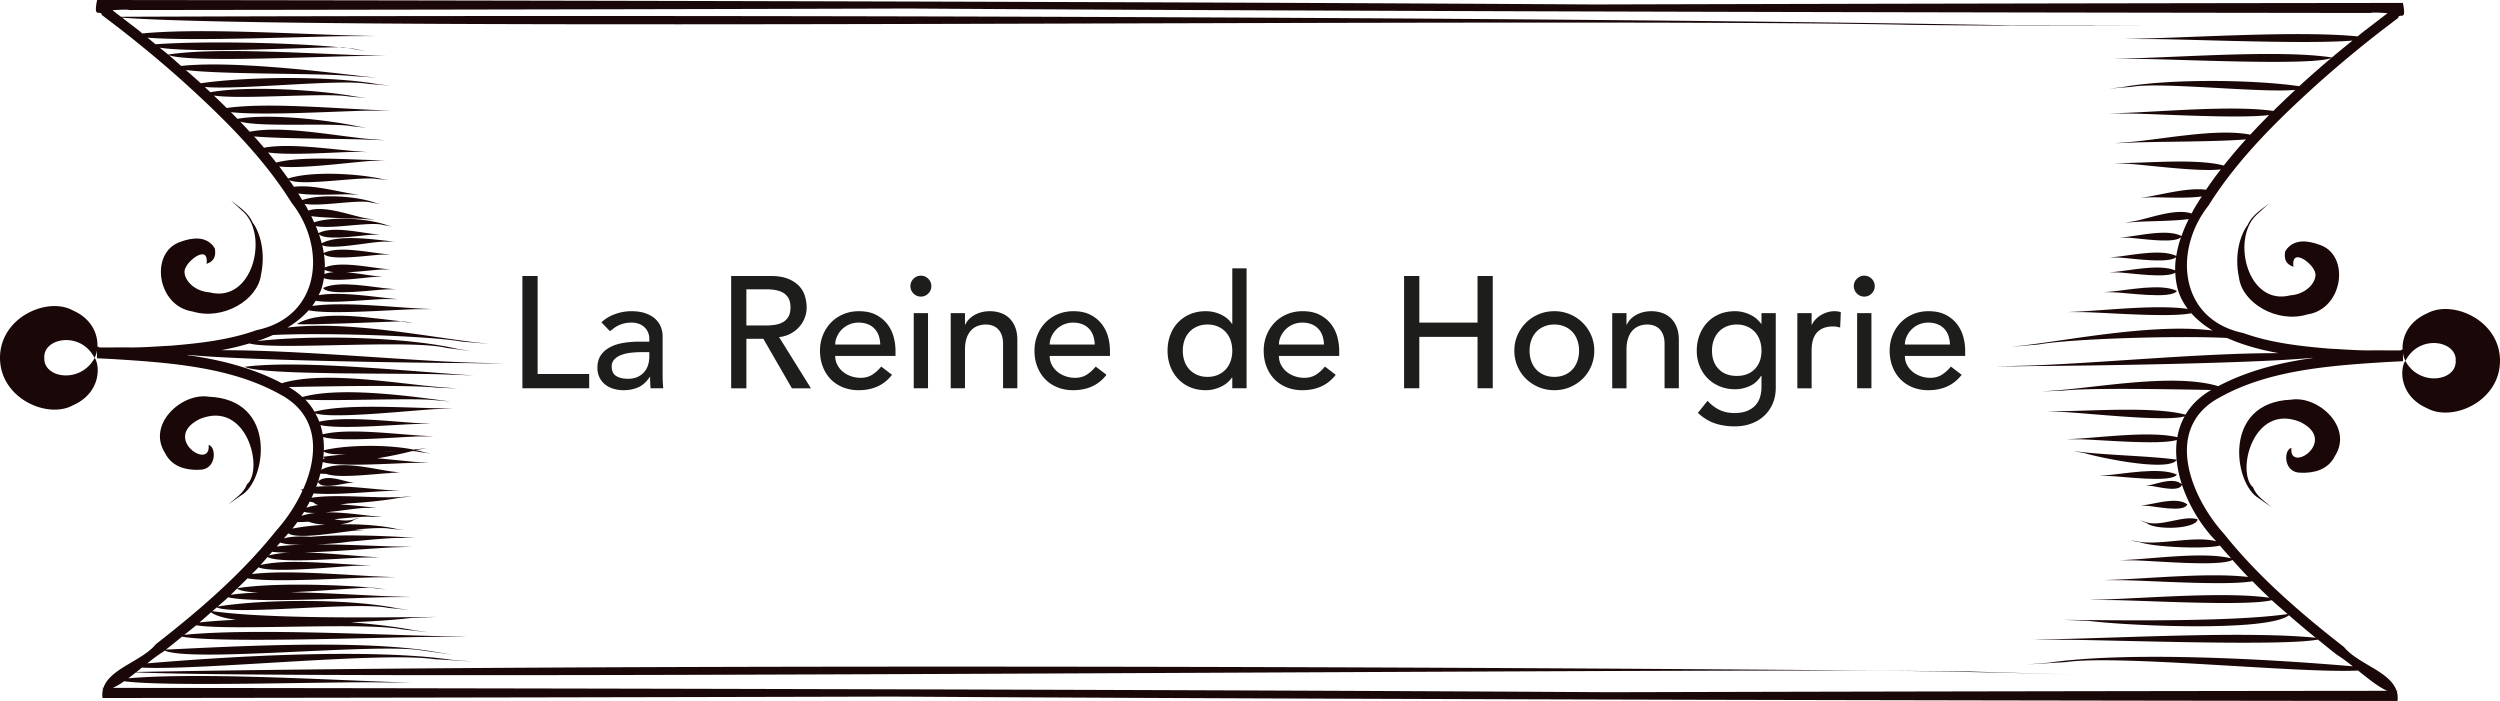
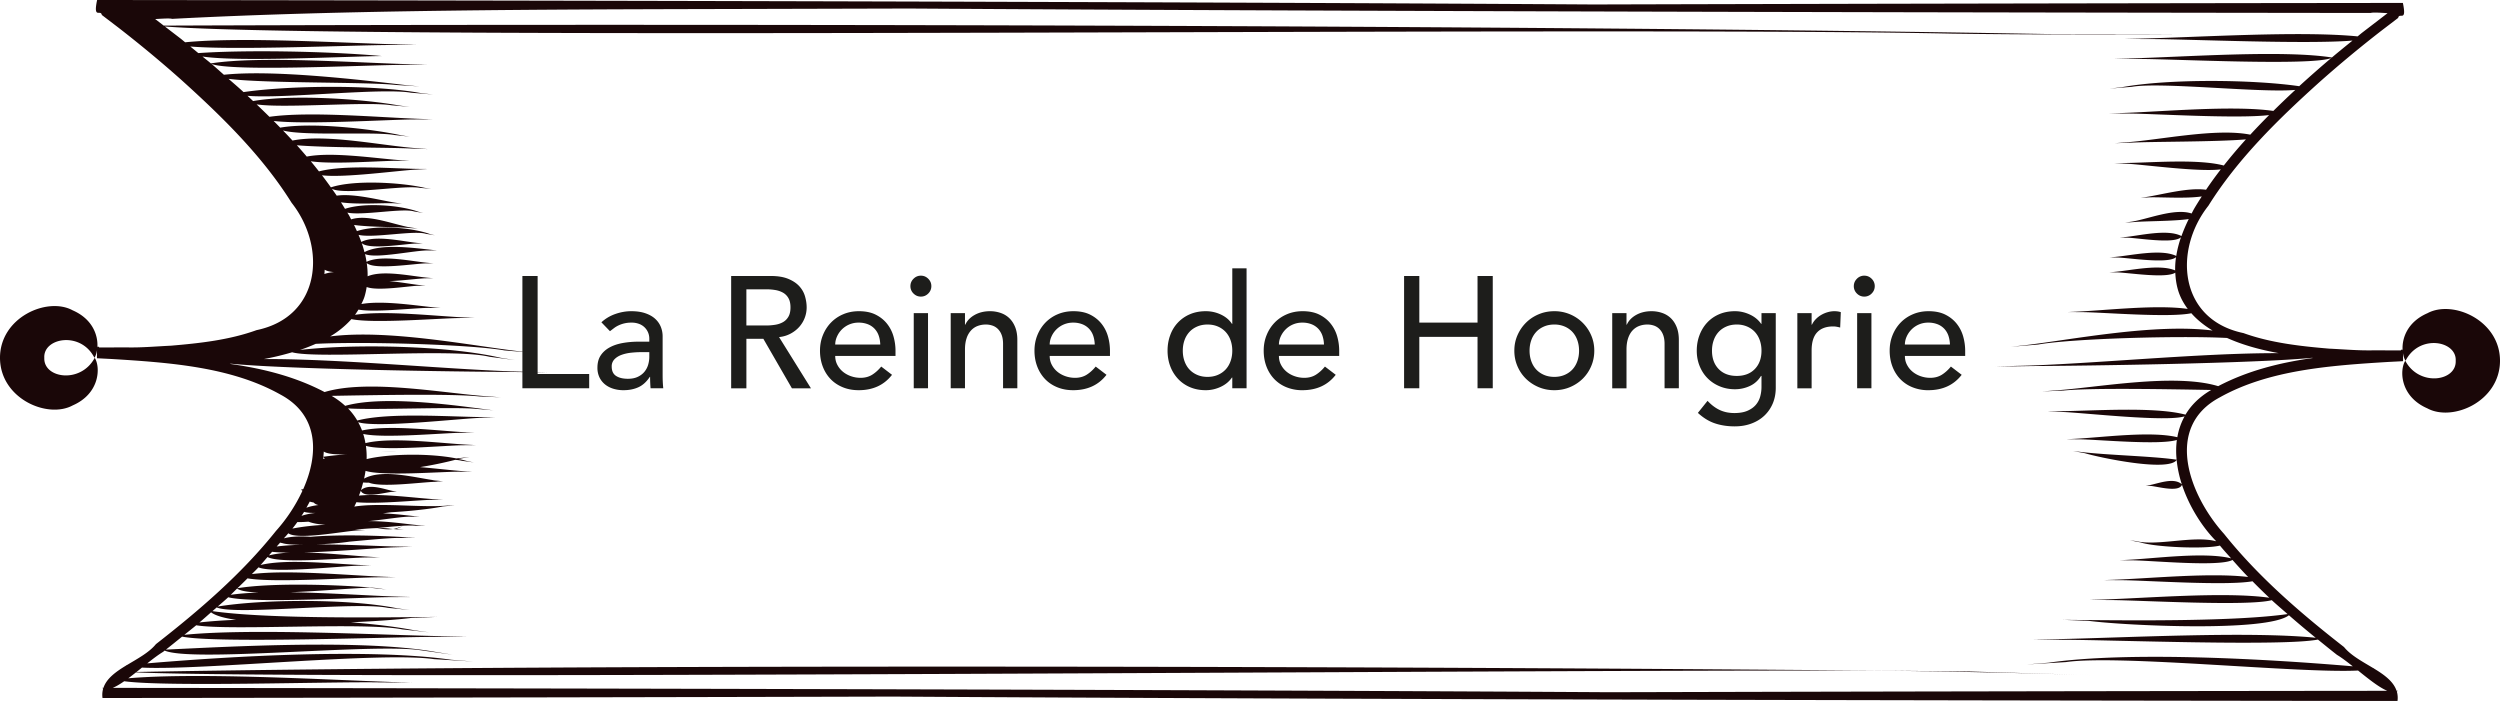
<svg xmlns="http://www.w3.org/2000/svg" viewBox="0 0 236.391 66.279">
-   <path fill="#1a0708" d="M30.547 27.229c.506.826 4.907.144 6.09.13l.78-.01-.438-.037c-1.759-.135-4.883-.834-6.432-.083ZM21.586 47.695l1.236-.868c2.347-1.343 3.482-9.058-3.081-9.315-2.542-.407-5.887 2.608-4.13 5.333.662 1.346 2.079 1.62 3.173 1.575 1.717.065 1.702-2.17.94-2.351.266 2.49-4.5-.64-.838-2.448 4.473-1.844 6.09 4.778 4.464 6.184-.323.844-1.106 1.308-1.764 1.89ZM19.537 24.954c.263-.124.995-.338.77-1.48-.754-1.229-2.193-.995-3.205-.619-2.97.93-2.316 6.094 1.117 6.6 2.875.874 6.164-1.091 6.461-3.48.47-2.222-.147-4.083-.803-4.955-.388-.914-1.27-1.448-2.032-2.058l1.211 1.11c2.364 2.29.812 8.61-3.233 7.575-1.745-.114-2.737-1.62-2.256-2.367.331-.769 2.19-2.163 1.97-.326ZM202.713 49.306l-.354-.102.595.245c.825.713 4.719.59 4.845-.346-1.386-.447-3.632.858-5.086.203ZM202.409 47.811l.5.012c.76.013 3.591.695 3.916-.13-.995-.75-3.003-.052-4.133.082l-.283.036ZM205.844 27.507c-1.549-.75-4.673-.053-6.431.083l-.438.036.78.01c1.182.015 5.583.697 6.089-.13ZM205.844 44.876c-1.66-.75-5.006-.052-6.888.084l-.472.036.835.01c1.266.014 5.981.696 6.525-.13ZM216.668 42.347c-.762.181-.778 2.415.94 2.351 1.094.044 2.51-.229 3.172-1.575 1.757-2.725-1.588-5.74-4.13-5.333-6.562.257-5.428 7.972-3.08 9.315l1.235.868c-.658-.582-1.44-1.048-1.764-1.89-1.625-1.406-.009-8.028 4.464-6.184 3.663 1.808-1.104 4.938-.837 2.448ZM214.547 19.24c-.762.61-1.644 1.144-2.032 2.058-.657.872-1.275 2.733-.804 4.953.298 2.389 3.586 4.356 6.46 3.481 3.434-.505 4.087-5.67 1.119-6.599-1.012-.378-2.451-.612-3.205.62-.226 1.14.506 1.355.77 1.48-.221-1.838 1.638-.444 1.97.325.48.745-.511 2.251-2.256 2.367-4.046 1.035-5.598-5.286-3.234-7.575l1.212-1.11Z" />
-   <path fill="#1a0708" d="M229.526 29.618c-1.869.814-2.4 2.33-2.347 3.443v.074h-.002c-.025-.144-.097-.082-.17-.002l-.488-.002-2.109-.004c-1.408.03-2.8-.097-4.192-.162-2.764-.234-5.55-.553-8.086-1.47-6.109-1.274-6.637-7.84-3.316-12.04 2.759-4.419 6.573-8.145 10.426-11.62a113.314 113.314 0 0 1 5.983-4.969l1.537-1.172c.11-.57.843.466.446-1.416h-.983l-3.915.005a43962.928 43962.928 0 0 0-71.644.14C130.83.296 104.105.188 72.633.11 54.543.065 34.89.03 14.082.005L10.166 0h-.983c-.396 1.882.337.845.445 1.416l1.538 1.172c2.039 1.581 4.04 3.236 5.984 4.97 3.852 3.474 7.665 7.202 10.425 11.618 3.321 4.2 2.793 10.767-3.315 12.04-2.537.92-5.324 1.237-8.086 1.47-1.393.066-2.785.194-4.193.163l-2.109.005-.487.001c-.073-.078-.145-.142-.17.002h-.003v-.074c.053-1.113-.478-2.629-2.346-3.442-2.384-1.301-6.891.66-6.866 4.531.04 3.831 4.5 5.754 6.878 4.46 2.584-1.13 2.633-3.618 2.08-4.5-1.311 2.473-4.85 1.955-4.769.01-.118-1.862 3.289-2.53 4.649-.18l.094.17c.118-.179.198-.44.244-.735-.01.397-.017.888.006.777l.066.003.263.015 1.057.054c5.512.338 11.299.755 15.932 3.352 3.676 1.958 3.642 5.647 2.173 8.952-.067.018-.147.027-.21.05.032.036.086.069.138.1a15.447 15.447 0 0 1-2.513 3.811c-3.25 4.07-7.26 7.514-11.342 10.695-.652.803-1.756 1.382-2.768 1.994-.024.001-.053.003-.076.006.013.005.031.008.043.012-.983.596-1.868 1.228-2.164 2.124h-.13c.031.027.07.039.107.058a2.17 2.17 0 0 0-.065.901l7.803-.008a46400.556 46400.556 0 0 0 66.95-.126c19.713.123 45.767.226 76.246.301 18 .044 37.536.079 58.203.103l7.804.008a2.17 2.17 0 0 0-.065-.9c.036-.02.075-.032.106-.06h-.13c-.296-.895-1.181-1.527-2.164-2.123.012-.004.03-.007.043-.012-.024-.003-.052-.005-.075-.006-1.012-.612-2.116-1.19-2.77-1.994-4.08-3.181-8.09-6.627-11.341-10.695-3.307-3.67-5.71-10.091-.412-12.913 4.633-2.597 10.42-3.014 15.933-3.352l1.056-.054.263-.015.067-.003c.022.11.015-.381.005-.777.046.294.126.556.244.736l.094-.17c1.36-2.351 4.767-1.683 4.649.18.08 1.944-3.458 2.462-4.768-.01-.554.881-.505 3.37 2.08 4.498 2.379 1.295 6.836-.628 6.877-4.459.026-3.87-4.481-5.832-6.865-4.532ZM30.575 43.213a.578.578 0 0 0 .147.147c-.055.009-.108.022-.16.033.006-.06.006-.12.013-.18Zm.001-.024c.018-.165.031-.329.038-.492.35.235 1.157.292 2.17.265a31.44 31.44 0 0 0-2.208.227Zm-2.929 6.792c.159-.198.316-.4.468-.615.284.007.645-.01 1.055-.037.412.16.996.258 1.613.289-1.162.062-2.242.185-3.136.363Zm.861-1.202c.08-.126.168-.25.245-.38.265.084.648.11 1.104.1-.485.05-.944.138-1.349.28Zm1.154-1.262c.097.113.244.193.446.239-.417.049-.8.132-1.136.253.107-.191.215-.383.316-.58.11.034.236.063.374.088Zm-3.936 4.66c.44.05 1 .075 1.639.078a9.822 9.822 0 0 0-1.938.263c.1-.112.2-.227.299-.341Zm2.955-.674c-.899.026-1.76.075-2.517.173.105-.124.217-.241.32-.367.067.016.136.032.214.047.397.126 1.11.162 1.983.147Zm-6.259 4.143c.279.228 1.024.34 2.036.382-.973.035-1.867.104-2.643.215.207-.194.404-.4.607-.597Zm-2.464 2.252c.408.317 1.24.55 2.362.711-1.272.05-2.448.134-3.465.25.373-.312.735-.64 1.103-.961Zm186.696-18.69c-3.011-.797-8.89-.337-12.229-.323l-.85.007 1.505.064c2.128.09 9.77.963 11.49.408a6.205 6.205 0 0 0-.688 1.979c-2.52-.612-7.126.024-9.775.154l-.69.035 1.225.01c1.687.013 7.539.574 9.193.058a8.005 8.005 0 0 0-.02 1.867c-2.236-.339-6.61-.424-9.171-.747l-.628-.074 1.103.203c1.553.46 7.94 1.782 8.698.642.076.77.242 1.547.49 2.306-.783-.715-2.318-.033-3.188.1l-.22.036.39.01c.586.014 2.738.678 3.03-.109.67 2.023 1.86 3.913 3.13 5.231.034.04.07.075.102.116-2.136-.574-5.579.484-7.58-.02l-.573-.07.999.196c1.39.452 6.077.656 7.51.3.341.415.702.809 1.058 1.21-2.508-.633-7.16.011-9.828.142l-.69.036 1.225.01c1.78.014 8.193.637 9.424-.038.487.544.973 1.092 1.482 1.612-3.54-.432-9.276.137-12.663.258l-.94.035 1.671.011c2.234.013 9.847.545 12.342.1a60.678 60.678 0 0 0 1.588 1.558c-4.141-.593-11.636.044-15.945.175l-1.13.033 2.007.01c2.848.016 12.978.614 15.302.011.49.451.996.878 1.495 1.315-4.94.7-14.394.611-19.872.557l-1.386-.014 2.458.098c3.523.46 16.866 1.082 18.927-.53a98.102 98.102 0 0 0 2.53 2.129c-6.37-.641-18.292.014-25.099.145l-1.759.036 3.12.01c4.496.015 20.658.631 23.95-.021.6.484 1.196.973 1.8 1.444.443.266.958.659 1.495 1.085-7.828-.672-21.069-1.447-28.75-.342l-2.092.169 3.723-.226c4.994-.722 22.083 1.083 27.62.798.98.79 1.99 1.6 2.763 1.918l-6.794.007c-20.661.024-40.2.059-58.207.104l-8.635.022c-19.739-.121-45.868-.224-76.437-.3-18.008-.045-37.546-.08-58.208-.104l-6.794-.007c.327-.135.694-.356 1.086-.628 4.01.553 19.586.028 24.032.108l3.175.025-1.79-.056c-6.737-.237-18.436-.917-25.031-.355.24-.176.48-.364.728-.559 16.14.716 132.584-.263 164.124-.168 7.03.059 14.057.225 21.082.433l-11.875-.351c-47.293-.481-131.21-.748-173.283.047.172-.137.345-.275.516-.414 5.536.285 22.625-1.52 27.62-.798l3.722.226-2.092-.168c-7.68-1.106-20.923-.33-28.75.341.536-.426 1.052-.819 1.494-1.085.052-.04.101-.082.153-.123 2.639 1.13 19.576-.695 24.151-.04l3.075.428-1.726-.282c-6.849-1.187-19.153-.492-25.383-.2.513-.401 1.02-.817 1.532-1.227 3.293.652 19.453.036 23.95.021l3.119-.01-1.759-.036c-6.807-.13-18.728-.784-25.098-.145.374-.303.752-.597 1.123-.904 3.174.534 15.907-.322 19.484.39l2.553.28-1.432-.198c-1.67-.325-3.752-.577-5.98-.754 2.449-.103 4.582-.266 5.708-.413l2.456-.098-1.384.014c-5.478.054-14.931.143-19.874-.557l.407-.352c1.765.782 13.114-.579 16.184.04l2.075.206-1.163-.156c-4.567-.94-12.835-.87-17.004-.172.333-.294.672-.58.998-.88 2.325.602 12.455.004 15.302-.01l2.007-.012-1.13-.033c-2.724-.083-6.724-.368-10.345-.417 2.912-.114 6.23-.413 7.538-.433l1.587.175-.89-.137c-3.597-.337-9.979-.525-13.202.014.323-.309.64-.62.955-.935 2.496.445 10.108-.087 12.342-.1l1.671-.01-.94-.035c-3.387-.122-9.123-.69-12.663-.259.21-.212.424-.418.628-.636 1.411.589 7.658-.114 9.412-.157l1.234-.03-.696-.024c-2.639-.088-7.207-.633-9.755-.01.227-.243.437-.507.66-.755 1.23.675 7.644.052 9.423.038l1.226-.01-.69-.036c-1.718-.085-4.265-.386-6.531-.422 3.112-.083 7.127-.445 8.62-.49l1.607-.051-.906-.013c-2.17-.026-5.346-.226-8.23-.208 1.146-.033 2.329-.126 3.205-.26 2.009-.181 3.921-.374 4.836-.353l1.463-.046-.826-.015c-2.362-.139-6.14-.294-9.118-.047-.928-.059-1.805-.05-2.535.147.033-.04.069-.075.101-.116.11-.113.215-.242.323-.363.856.65 5.204-.186 6.435-.26l.836-.05-.472-.012c-.152-.005-.328-.016-.497-.025 1.423-.13 2.692-.212 3.344-.08l1.287.113-.717-.103c-1.398-.322-3.364-.46-5.3-.435.557-.07 1.027-.2 1.256-.4l.596-.246-.353.102c-.597.268-1.327.204-2.075.07 1.447-.15 2.883-.293 3.596-.226l.991.009-.557-.045c-1.23-.11-3.138-.42-4.875-.392 1.513-.137 3.323-.461 4.063-.422l.817-.021-.46-.028c-.796-.085-1.895-.22-3.008-.268.287-.04.55-.077.78-.106.323-.017.645-.04.968-.064l.064-.002-.017-.001c1.61-.123 3.148-.327 3.852-.478l1.147-.111-.653.023c-2.424.22-6.42-.291-8.855.1.067-.138.135-.274.197-.416 2.015.195 5.9-.21 7.123-.224l1.065-.011-.598-.035c-1.95-.107-5.092-.573-7.348-.353.058-.157.125-.31.176-.469.293.785 2.444.121 3.03.108l.389-.012-.22-.035c-.87-.133-2.404-.813-3.187-.1.079-.244.144-.49.207-.733.156.013.343.02.559.02 1.186.48 5.088-.065 6.223-.079l.834-.01-.472-.035c-.195-.015-.417-.038-.642-.06l.87.035-.5-.062c-1.726-.201-5.018-1.156-6.78-.173.055-.246.101-.49.137-.736 1.654.525 7.269.067 8.896.08l1.191.01-.671-.046c-1.152-.077-2.692-.262-4.258-.396a36.77 36.77 0 0 0 3.32-.688c.237.018.454.042.615.088l1.153.159-.64-.13a9.407 9.407 0 0 0-.814-.199l1.063-.196-.627.075c-.199.025-.426.046-.645.069-2.616-.52-6.452-.433-8.479.064a7.836 7.836 0 0 0-.068-1.254c1.654.516 7.506-.045 9.193-.056l1.226-.011-.69-.036c-2.652-.13-7.256-.766-9.775-.153a6.291 6.291 0 0 0-.21-.87c1.898.436 7.568-.093 9.237-.106l1.255-.01-.708-.035c-2.676-.13-7.3-.748-9.895-.174a5.783 5.783 0 0 0-.368-.785c1.721.555 9.363-.318 11.49-.408l1.504-.064-.847-.005c-3.341-.016-9.22-.476-12.23.32a6.027 6.027 0 0 0-.872-1.146c2.555.167 9.935-.165 12.105.043l1.643.139-.92-.118c-3.509-.473-9.704-1.266-13.098-.306a7.368 7.368 0 0 0-1.287-.945c3.584-.064 11.427-.219 13.982.057l2.015.082-1.135-.086c-4.091-.269-11.367-1.673-15.524-.413-2.818-1.48-5.865-2.231-8.976-2.666l.142-.012c5.318.527 21.555.759 26.342.775l3.566.056-2.01-.072c-6.548-.123-17.225-1.23-24.801-1.202a25.46 25.46 0 0 0 2.668-.64c2.396.668 15.172-.416 18.656.424l2.402.313-1.347-.216c-4.998-1.166-13.923-1.334-18.968-.74.494-.166.993-.359 1.489-.578 4.578-.234 14.664.06 17.862.623l2.57.21-1.444-.16c-4.53-.549-12.212-2.061-17.624-1.375a8.395 8.395 0 0 0 2.011-1.635c2.096.439 8.414-.091 10.275-.104l1.392-.01-.785-.036c-2.82-.121-7.593-.688-10.542-.258.118-.159.224-.326.327-.494 1.637.304 5.606-.206 6.85-.157l.96.003-.541-.042c-1.84-.179-4.95-.689-6.994-.33.108-.223.215-.444.294-.69.094-.306.157-.614.207-.92 1.042.41 4.011-.106 4.893-.119l.67-.011-.376-.035c-.814-.073-1.964-.304-3.061-.389 1.318-.049 2.842-.26 3.449-.268l.725-.012-.409-.032c-1.576-.133-4.319-.774-5.802-.146a7.684 7.684 0 0 0-.084-1.254c.731.672 4.517.05 5.57.035l.725-.01-.409-.035c-1.61-.135-4.45-.807-5.907-.104a8.4 8.4 0 0 0-.14-.736c1.024.477 4.863-.399 6.028-.337l.795-.021-.448-.03c-1.72-.186-4.896-.634-6.426.208-.077-.288-.16-.575-.26-.857.677.67 4.147.06 5.116.046l.668-.011-.376-.035c-1.485-.134-4.104-.807-5.449-.108a13.326 13.326 0 0 0-.26-.668c1.42.33 5.25-.45 6.363-.1l.86.14-.475-.119c-1.774-.636-5.124-.873-6.903-.275-.09-.196-.178-.394-.274-.585 1.455.214 4.222.191 5.235.29l.788.052-.442-.07c-1.501-.169-4.166-1.353-5.852-.797-.07-.132-.137-.268-.209-.397-.048-.082-.103-.16-.15-.244 1.45.306 5.216-.453 6.318-.108l.86.141-.475-.12c-1.781-.639-5.15-.874-6.924-.268-.126-.209-.253-.415-.381-.62 1.51.233 4.11.043 5.003.092l.78.043-.438-.064c-1.517-.222-4.06-.942-5.748-.698-.147-.22-.303-.432-.455-.648 1.21.632 6.768-.379 8.306-.091l1.08.09-.603-.09c-2.38-.54-6.752-.756-8.877-.046-.277-.386-.557-.77-.846-1.144 2.04.266 7.252-.45 8.809-.53l1.225-.064-.69-.005c-2.61-.015-7.103-.43-9.628.234-.256-.324-.51-.646-.774-.96 2.068.32 6.755-.055 8.206-.044l1.17.01-.66-.046c-2.448-.168-6.646-.837-9.095-.361-.308-.362-.619-.72-.939-1.071 2.8.242 8.884.204 10.846.31l1.564.054-.88-.072c-3.172-.188-8.638-1.398-11.942-.737a60.72 60.72 0 0 0-.9-.955c2.001.553 8.674.083 10.574.435l1.409.15-.785-.124c-3.056-.656-8.534-1.24-11.46-.727-.207-.211-.412-.424-.62-.633 3.016.364 10.884-.131 13.258-.143l1.839-.01-1.038-.035c-3.892-.128-10.63-.752-14.457-.203-.4-.396-.805-.788-1.212-1.176 2.644.394 10.467-.29 12.758.085l1.725.152-.966-.125c-3.696-.666-10.302-1.057-13.85-.426a72.706 72.706 0 0 0-.53-.497c3.346.296 12.687-.77 15.447-.294l2.107.172-1.18-.138c-4.475-.812-12.394-.724-16.747-.091a4.59 4.59 0 0 1-.096-.088c-.434-.4-.883-.777-1.322-1.165 3.555.447 13.021.275 15.872.582l2.191.135-1.23-.115c-4.62-.546-12.694-1.478-17.273-.988-.39-.34-.77-.69-1.165-1.022 1.943.751 14.662.099 18.134.086l2.34-.012-1.318-.036c-5.25-.134-14.555-.824-19.221-.091-.263-.223-.53-.432-.795-.651 3.396.526 13.536-.013 16.97-.043-5.136-.464-12.926-.593-17.365-.28-.253-.208-.504-.42-.76-.624 4.295.363 15.51-.13 18.889-.142l2.618-.012-1.475-.036c-5.518-.126-15.055-.745-20.516-.209-.132-.103-.258-.214-.388-.319l-1.53-1.174c17.827 1.364 136.713-.026 169.062.677 7.254.1 14.512.09 21.769.064l-12.266-.018c-48.745-.904-135.214-.978-178.672-.806l-.809-.621c.655-.036 1.383-.09 1.597-.017C32.487.925 51.672.893 69.41.85L85.902.806c20.517.132 48.316.244 81.078.322 17.737.043 36.924.075 57.186.098.213-.073.941-.02 1.596.017l-2.446 1.878c-.13.105-.256.214-.388.32-5.46-.537-14.997.083-20.516.208l-1.475.036 2.618.012c3.38.011 14.595.505 18.89.14-.653.529-1.306 1.057-1.95 1.6-4.666-.733-13.973-.043-19.221.091l-1.318.036 2.34.011c3.47.014 16.19.666 18.134-.084a101.2 101.2 0 0 0-2.928 2.57c-.031.031-.065.06-.096.09-4.353-.633-12.271-.721-16.746.091l-1.18.138 2.107-.172c2.76-.476 12.1.589 15.446.294a97.222 97.222 0 0 0-2.074 1.987c-3.827-.55-10.566.075-14.458.203l-1.037.034 1.839.011c2.374.012 10.24.507 13.257.143a66.989 66.989 0 0 0-1.782 1.854c-3.304-.66-8.77.55-11.942.737l-.88.072 1.564-.054c1.962-.106 8.046-.068 10.846-.31a46.99 46.99 0 0 0-2.092 2.472c-2.525-.664-7.018-.249-9.628-.234l-.69.005 1.225.064c1.557.08 6.769.796 8.81.528-.485.63-.953 1.27-1.395 1.93-1.689-.243-4.232.475-5.748.7l-.44.061.782-.04c.892-.05 3.491.14 5.002-.092-.254.4-.513.803-.752 1.218-.071.13-.138.265-.208.397-1.687-.557-4.352.628-5.852.796l-.443.07.788-.052c1.013-.1 3.78-.075 5.235-.289a15.764 15.764 0 0 0-.689 1.607c-1.345-.7-3.963-.026-5.449.107l-.376.036.669.011c.969.013 4.438.625 5.113-.047-.2.577-.352 1.169-.449 1.774-1.456-.703-4.297-.031-5.907.104l-.408.033.724.011c1.053.017 4.839.638 5.57-.034-.061.414-.09.832-.083 1.254-1.484-.628-4.227.013-5.803.146l-.408.032.724.01c1.02.017 4.62.602 5.5.025.026.569.105 1.143.282 1.72.202.638.515 1.198.896 1.709-2.948-.43-7.722.137-10.542.258l-.784.036 1.39.01c1.862.013 8.18.543 10.276.103.57.646 1.258 1.187 2.012 1.636-5.413-.686-13.094.826-17.625 1.375l-1.444.16 2.57-.212c3.197-.562 13.284-.855 17.863-.621.555.247 1.12.463 1.668.64 1.061.35 2.141.596 3.232.797-7.577-.028-18.254 1.08-24.803 1.202l-2.008.072 3.565-.056c4.787-.018 21.024-.248 26.343-.775l.141.012c-3.11.435-6.158 1.187-8.976 2.666-4.156-1.26-11.432.144-15.524.412l-1.135.087 2.015-.082c2.556-.276 10.399-.122 13.983-.057-1.108.646-1.9 1.44-2.429 2.333ZM36.001 42.75c.535-.041 1.055-.079 1.535-.102-.497.036-1.014.069-1.535.102Zm-5.298-17.247c.186.122.496.193.877.227a3.625 3.625 0 0 0-.906.178c.013-.134.022-.27.029-.405Z" />
-   <path fill="#1a0708" d="M23.126 34.68c1.59.847 15.5.556 19.247.737l2.463.085-1.388-.088c-5.538-.39-15.411-1.38-20.322-.734ZM28.073 30.64c.775.124 7.906-.198 9.803-.254l1.236.183-.69-.142c-2.795-.239-7.95-1.282-10.35.213ZM33.41 4.6l-.562-.06 1.842.328-1.28-.269ZM32.405 4.462l-.333.003c.268.025.525.05.776.076l-.443-.079Z" />
+   <path fill="#1a0708" d="M229.526 29.618c-1.869.814-2.4 2.33-2.347 3.443v.074h-.002c-.025-.144-.097-.082-.17-.002l-.488-.002-2.109-.004c-1.408.03-2.8-.097-4.192-.162-2.764-.234-5.55-.553-8.086-1.47-6.109-1.274-6.637-7.84-3.316-12.04 2.759-4.419 6.573-8.145 10.426-11.62a113.314 113.314 0 0 1 5.983-4.969l1.537-1.172c.11-.57.843.466.446-1.416h-.983l-3.915.005a43962.928 43962.928 0 0 0-71.644.14C130.83.296 104.105.188 72.633.11 54.543.065 34.89.03 14.082.005L10.166 0h-.983c-.396 1.882.337.845.445 1.416l1.538 1.172c2.039 1.581 4.04 3.236 5.984 4.97 3.852 3.474 7.665 7.202 10.425 11.618 3.321 4.2 2.793 10.767-3.315 12.04-2.537.92-5.324 1.237-8.086 1.47-1.393.066-2.785.194-4.193.163l-2.109.005-.487.001c-.073-.078-.145-.142-.17.002h-.003v-.074c.053-1.113-.478-2.629-2.346-3.442-2.384-1.301-6.891.66-6.866 4.531.04 3.831 4.5 5.754 6.878 4.46 2.584-1.13 2.633-3.618 2.08-4.5-1.311 2.473-4.85 1.955-4.769.01-.118-1.862 3.289-2.53 4.649-.18l.094.17c.118-.179.198-.44.244-.735-.01.397-.017.888.006.777l.066.003.263.015 1.057.054c5.512.338 11.299.755 15.932 3.352 3.676 1.958 3.642 5.647 2.173 8.952-.067.018-.147.027-.21.05.032.036.086.069.138.1a15.447 15.447 0 0 1-2.513 3.811c-3.25 4.07-7.26 7.514-11.342 10.695-.652.803-1.756 1.382-2.768 1.994-.024.001-.053.003-.076.006.013.005.031.008.043.012-.983.596-1.868 1.228-2.164 2.124h-.13c.031.027.07.039.107.058a2.17 2.17 0 0 0-.065.901l7.803-.008a46400.556 46400.556 0 0 0 66.95-.126c19.713.123 45.767.226 76.246.301 18 .044 37.536.079 58.203.103l7.804.008a2.17 2.17 0 0 0-.065-.9c.036-.02.075-.032.106-.06h-.13c-.296-.895-1.181-1.527-2.164-2.123.012-.004.03-.007.043-.012-.024-.003-.052-.005-.075-.006-1.012-.612-2.116-1.19-2.77-1.994-4.08-3.181-8.09-6.627-11.341-10.695-3.307-3.67-5.71-10.091-.412-12.913 4.633-2.597 10.42-3.014 15.933-3.352l1.056-.054.263-.015.067-.003c.022.11.015-.381.005-.777.046.294.126.556.244.736l.094-.17c1.36-2.351 4.767-1.683 4.649.18.08 1.944-3.458 2.462-4.768-.01-.554.881-.505 3.37 2.08 4.498 2.379 1.295 6.836-.628 6.877-4.459.026-3.87-4.481-5.832-6.865-4.532ZM30.575 43.213a.578.578 0 0 0 .147.147c-.055.009-.108.022-.16.033.006-.06.006-.12.013-.18Zm.001-.024c.018-.165.031-.329.038-.492.35.235 1.157.292 2.17.265a31.44 31.44 0 0 0-2.208.227Zm-2.929 6.792c.159-.198.316-.4.468-.615.284.007.645-.01 1.055-.037.412.16.996.258 1.613.289-1.162.062-2.242.185-3.136.363Zm.861-1.202c.08-.126.168-.25.245-.38.265.084.648.11 1.104.1-.485.05-.944.138-1.349.28Zm1.154-1.262c.097.113.244.193.446.239-.417.049-.8.132-1.136.253.107-.191.215-.383.316-.58.11.034.236.063.374.088Zm-3.936 4.66c.44.05 1 .075 1.639.078a9.822 9.822 0 0 0-1.938.263c.1-.112.2-.227.299-.341Zm2.955-.674c-.899.026-1.76.075-2.517.173.105-.124.217-.241.32-.367.067.016.136.032.214.047.397.126 1.11.162 1.983.147Zm-6.259 4.143c.279.228 1.024.34 2.036.382-.973.035-1.867.104-2.643.215.207-.194.404-.4.607-.597Zm-2.464 2.252c.408.317 1.24.55 2.362.711-1.272.05-2.448.134-3.465.25.373-.312.735-.64 1.103-.961Zm186.696-18.69c-3.011-.797-8.89-.337-12.229-.323l-.85.007 1.505.064c2.128.09 9.77.963 11.49.408a6.205 6.205 0 0 0-.688 1.979c-2.52-.612-7.126.024-9.775.154l-.69.035 1.225.01c1.687.013 7.539.574 9.193.058a8.005 8.005 0 0 0-.02 1.867c-2.236-.339-6.61-.424-9.171-.747l-.628-.074 1.103.203c1.553.46 7.94 1.782 8.698.642.076.77.242 1.547.49 2.306-.783-.715-2.318-.033-3.188.1l-.22.036.39.01c.586.014 2.738.678 3.03-.109.67 2.023 1.86 3.913 3.13 5.231.034.04.07.075.102.116-2.136-.574-5.579.484-7.58-.02l-.573-.07.999.196c1.39.452 6.077.656 7.51.3.341.415.702.809 1.058 1.21-2.508-.633-7.16.011-9.828.142l-.69.036 1.225.01c1.78.014 8.193.637 9.424-.038.487.544.973 1.092 1.482 1.612-3.54-.432-9.276.137-12.663.258l-.94.035 1.671.011c2.234.013 9.847.545 12.342.1a60.678 60.678 0 0 0 1.588 1.558c-4.141-.593-11.636.044-15.945.175l-1.13.033 2.007.01c2.848.016 12.978.614 15.302.011.49.451.996.878 1.495 1.315-4.94.7-14.394.611-19.872.557l-1.386-.014 2.458.098c3.523.46 16.866 1.082 18.927-.53a98.102 98.102 0 0 0 2.53 2.129c-6.37-.641-18.292.014-25.099.145l-1.759.036 3.12.01c4.496.015 20.658.631 23.95-.021.6.484 1.196.973 1.8 1.444.443.266.958.659 1.495 1.085-7.828-.672-21.069-1.447-28.75-.342l-2.092.169 3.723-.226c4.994-.722 22.083 1.083 27.62.798.98.79 1.99 1.6 2.763 1.918l-6.794.007c-20.661.024-40.2.059-58.207.104l-8.635.022c-19.739-.121-45.868-.224-76.437-.3-18.008-.045-37.546-.08-58.208-.104l-6.794-.007c.327-.135.694-.356 1.086-.628 4.01.553 19.586.028 24.032.108l3.175.025-1.79-.056c-6.737-.237-18.436-.917-25.031-.355.24-.176.48-.364.728-.559 16.14.716 132.584-.263 164.124-.168 7.03.059 14.057.225 21.082.433l-11.875-.351c-47.293-.481-131.21-.748-173.283.047.172-.137.345-.275.516-.414 5.536.285 22.625-1.52 27.62-.798l3.722.226-2.092-.168c-7.68-1.106-20.923-.33-28.75.341.536-.426 1.052-.819 1.494-1.085.052-.04.101-.082.153-.123 2.639 1.13 19.576-.695 24.151-.04l3.075.428-1.726-.282c-6.849-1.187-19.153-.492-25.383-.2.513-.401 1.02-.817 1.532-1.227 3.293.652 19.453.036 23.95.021l3.119-.01-1.759-.036c-6.807-.13-18.728-.784-25.098-.145.374-.303.752-.597 1.123-.904 3.174.534 15.907-.322 19.484.39l2.553.28-1.432-.198c-1.67-.325-3.752-.577-5.98-.754 2.449-.103 4.582-.266 5.708-.413l2.456-.098-1.384.014c-5.478.054-14.931.143-19.874-.557l.407-.352c1.765.782 13.114-.579 16.184.04l2.075.206-1.163-.156c-4.567-.94-12.835-.87-17.004-.172.333-.294.672-.58.998-.88 2.325.602 12.455.004 15.302-.01l2.007-.012-1.13-.033c-2.724-.083-6.724-.368-10.345-.417 2.912-.114 6.23-.413 7.538-.433l1.587.175-.89-.137c-3.597-.337-9.979-.525-13.202.014.323-.309.64-.62.955-.935 2.496.445 10.108-.087 12.342-.1l1.671-.01-.94-.035c-3.387-.122-9.123-.69-12.663-.259.21-.212.424-.418.628-.636 1.411.589 7.658-.114 9.412-.157l1.234-.03-.696-.024c-2.639-.088-7.207-.633-9.755-.01.227-.243.437-.507.66-.755 1.23.675 7.644.052 9.423.038l1.226-.01-.69-.036c-1.718-.085-4.265-.386-6.531-.422 3.112-.083 7.127-.445 8.62-.49l1.607-.051-.906-.013c-2.17-.026-5.346-.226-8.23-.208 1.146-.033 2.329-.126 3.205-.26 2.009-.181 3.921-.374 4.836-.353l1.463-.046-.826-.015c-2.362-.139-6.14-.294-9.118-.047-.928-.059-1.805-.05-2.535.147.033-.04.069-.075.101-.116.11-.113.215-.242.323-.363.856.65 5.204-.186 6.435-.26l.836-.05-.472-.012c-.152-.005-.328-.016-.497-.025 1.423-.13 2.692-.212 3.344-.08l1.287.113-.717-.103l.596-.246-.353.102c-.597.268-1.327.204-2.075.07 1.447-.15 2.883-.293 3.596-.226l.991.009-.557-.045c-1.23-.11-3.138-.42-4.875-.392 1.513-.137 3.323-.461 4.063-.422l.817-.021-.46-.028c-.796-.085-1.895-.22-3.008-.268.287-.04.55-.077.78-.106.323-.017.645-.04.968-.064l.064-.002-.017-.001c1.61-.123 3.148-.327 3.852-.478l1.147-.111-.653.023c-2.424.22-6.42-.291-8.855.1.067-.138.135-.274.197-.416 2.015.195 5.9-.21 7.123-.224l1.065-.011-.598-.035c-1.95-.107-5.092-.573-7.348-.353.058-.157.125-.31.176-.469.293.785 2.444.121 3.03.108l.389-.012-.22-.035c-.87-.133-2.404-.813-3.187-.1.079-.244.144-.49.207-.733.156.013.343.02.559.02 1.186.48 5.088-.065 6.223-.079l.834-.01-.472-.035c-.195-.015-.417-.038-.642-.06l.87.035-.5-.062c-1.726-.201-5.018-1.156-6.78-.173.055-.246.101-.49.137-.736 1.654.525 7.269.067 8.896.08l1.191.01-.671-.046c-1.152-.077-2.692-.262-4.258-.396a36.77 36.77 0 0 0 3.32-.688c.237.018.454.042.615.088l1.153.159-.64-.13a9.407 9.407 0 0 0-.814-.199l1.063-.196-.627.075c-.199.025-.426.046-.645.069-2.616-.52-6.452-.433-8.479.064a7.836 7.836 0 0 0-.068-1.254c1.654.516 7.506-.045 9.193-.056l1.226-.011-.69-.036c-2.652-.13-7.256-.766-9.775-.153a6.291 6.291 0 0 0-.21-.87c1.898.436 7.568-.093 9.237-.106l1.255-.01-.708-.035c-2.676-.13-7.3-.748-9.895-.174a5.783 5.783 0 0 0-.368-.785c1.721.555 9.363-.318 11.49-.408l1.504-.064-.847-.005c-3.341-.016-9.22-.476-12.23.32a6.027 6.027 0 0 0-.872-1.146c2.555.167 9.935-.165 12.105.043l1.643.139-.92-.118c-3.509-.473-9.704-1.266-13.098-.306a7.368 7.368 0 0 0-1.287-.945c3.584-.064 11.427-.219 13.982.057l2.015.082-1.135-.086c-4.091-.269-11.367-1.673-15.524-.413-2.818-1.48-5.865-2.231-8.976-2.666l.142-.012c5.318.527 21.555.759 26.342.775l3.566.056-2.01-.072c-6.548-.123-17.225-1.23-24.801-1.202a25.46 25.46 0 0 0 2.668-.64c2.396.668 15.172-.416 18.656.424l2.402.313-1.347-.216c-4.998-1.166-13.923-1.334-18.968-.74.494-.166.993-.359 1.489-.578 4.578-.234 14.664.06 17.862.623l2.57.21-1.444-.16c-4.53-.549-12.212-2.061-17.624-1.375a8.395 8.395 0 0 0 2.011-1.635c2.096.439 8.414-.091 10.275-.104l1.392-.01-.785-.036c-2.82-.121-7.593-.688-10.542-.258.118-.159.224-.326.327-.494 1.637.304 5.606-.206 6.85-.157l.96.003-.541-.042c-1.84-.179-4.95-.689-6.994-.33.108-.223.215-.444.294-.69.094-.306.157-.614.207-.92 1.042.41 4.011-.106 4.893-.119l.67-.011-.376-.035c-.814-.073-1.964-.304-3.061-.389 1.318-.049 2.842-.26 3.449-.268l.725-.012-.409-.032c-1.576-.133-4.319-.774-5.802-.146a7.684 7.684 0 0 0-.084-1.254c.731.672 4.517.05 5.57.035l.725-.01-.409-.035c-1.61-.135-4.45-.807-5.907-.104a8.4 8.4 0 0 0-.14-.736c1.024.477 4.863-.399 6.028-.337l.795-.021-.448-.03c-1.72-.186-4.896-.634-6.426.208-.077-.288-.16-.575-.26-.857.677.67 4.147.06 5.116.046l.668-.011-.376-.035c-1.485-.134-4.104-.807-5.449-.108a13.326 13.326 0 0 0-.26-.668c1.42.33 5.25-.45 6.363-.1l.86.14-.475-.119c-1.774-.636-5.124-.873-6.903-.275-.09-.196-.178-.394-.274-.585 1.455.214 4.222.191 5.235.29l.788.052-.442-.07c-1.501-.169-4.166-1.353-5.852-.797-.07-.132-.137-.268-.209-.397-.048-.082-.103-.16-.15-.244 1.45.306 5.216-.453 6.318-.108l.86.141-.475-.12c-1.781-.639-5.15-.874-6.924-.268-.126-.209-.253-.415-.381-.62 1.51.233 4.11.043 5.003.092l.78.043-.438-.064c-1.517-.222-4.06-.942-5.748-.698-.147-.22-.303-.432-.455-.648 1.21.632 6.768-.379 8.306-.091l1.08.09-.603-.09c-2.38-.54-6.752-.756-8.877-.046-.277-.386-.557-.77-.846-1.144 2.04.266 7.252-.45 8.809-.53l1.225-.064-.69-.005c-2.61-.015-7.103-.43-9.628.234-.256-.324-.51-.646-.774-.96 2.068.32 6.755-.055 8.206-.044l1.17.01-.66-.046c-2.448-.168-6.646-.837-9.095-.361-.308-.362-.619-.72-.939-1.071 2.8.242 8.884.204 10.846.31l1.564.054-.88-.072c-3.172-.188-8.638-1.398-11.942-.737a60.72 60.72 0 0 0-.9-.955c2.001.553 8.674.083 10.574.435l1.409.15-.785-.124c-3.056-.656-8.534-1.24-11.46-.727-.207-.211-.412-.424-.62-.633 3.016.364 10.884-.131 13.258-.143l1.839-.01-1.038-.035c-3.892-.128-10.63-.752-14.457-.203-.4-.396-.805-.788-1.212-1.176 2.644.394 10.467-.29 12.758.085l1.725.152-.966-.125c-3.696-.666-10.302-1.057-13.85-.426a72.706 72.706 0 0 0-.53-.497c3.346.296 12.687-.77 15.447-.294l2.107.172-1.18-.138c-4.475-.812-12.394-.724-16.747-.091a4.59 4.59 0 0 1-.096-.088c-.434-.4-.883-.777-1.322-1.165 3.555.447 13.021.275 15.872.582l2.191.135-1.23-.115c-4.62-.546-12.694-1.478-17.273-.988-.39-.34-.77-.69-1.165-1.022 1.943.751 14.662.099 18.134.086l2.34-.012-1.318-.036c-5.25-.134-14.555-.824-19.221-.091-.263-.223-.53-.432-.795-.651 3.396.526 13.536-.013 16.97-.043-5.136-.464-12.926-.593-17.365-.28-.253-.208-.504-.42-.76-.624 4.295.363 15.51-.13 18.889-.142l2.618-.012-1.475-.036c-5.518-.126-15.055-.745-20.516-.209-.132-.103-.258-.214-.388-.319l-1.53-1.174c17.827 1.364 136.713-.026 169.062.677 7.254.1 14.512.09 21.769.064l-12.266-.018c-48.745-.904-135.214-.978-178.672-.806l-.809-.621c.655-.036 1.383-.09 1.597-.017C32.487.925 51.672.893 69.41.85L85.902.806c20.517.132 48.316.244 81.078.322 17.737.043 36.924.075 57.186.098.213-.073.941-.02 1.596.017l-2.446 1.878c-.13.105-.256.214-.388.32-5.46-.537-14.997.083-20.516.208l-1.475.036 2.618.012c3.38.011 14.595.505 18.89.14-.653.529-1.306 1.057-1.95 1.6-4.666-.733-13.973-.043-19.221.091l-1.318.036 2.34.011c3.47.014 16.19.666 18.134-.084a101.2 101.2 0 0 0-2.928 2.57c-.031.031-.065.06-.096.09-4.353-.633-12.271-.721-16.746.091l-1.18.138 2.107-.172c2.76-.476 12.1.589 15.446.294a97.222 97.222 0 0 0-2.074 1.987c-3.827-.55-10.566.075-14.458.203l-1.037.034 1.839.011c2.374.012 10.24.507 13.257.143a66.989 66.989 0 0 0-1.782 1.854c-3.304-.66-8.77.55-11.942.737l-.88.072 1.564-.054c1.962-.106 8.046-.068 10.846-.31a46.99 46.99 0 0 0-2.092 2.472c-2.525-.664-7.018-.249-9.628-.234l-.69.005 1.225.064c1.557.08 6.769.796 8.81.528-.485.63-.953 1.27-1.395 1.93-1.689-.243-4.232.475-5.748.7l-.44.061.782-.04c.892-.05 3.491.14 5.002-.092-.254.4-.513.803-.752 1.218-.071.13-.138.265-.208.397-1.687-.557-4.352.628-5.852.796l-.443.07.788-.052c1.013-.1 3.78-.075 5.235-.289a15.764 15.764 0 0 0-.689 1.607c-1.345-.7-3.963-.026-5.449.107l-.376.036.669.011c.969.013 4.438.625 5.113-.047-.2.577-.352 1.169-.449 1.774-1.456-.703-4.297-.031-5.907.104l-.408.033.724.011c1.053.017 4.839.638 5.57-.034-.061.414-.09.832-.083 1.254-1.484-.628-4.227.013-5.803.146l-.408.032.724.01c1.02.017 4.62.602 5.5.025.026.569.105 1.143.282 1.72.202.638.515 1.198.896 1.709-2.948-.43-7.722.137-10.542.258l-.784.036 1.39.01c1.862.013 8.18.543 10.276.103.57.646 1.258 1.187 2.012 1.636-5.413-.686-13.094.826-17.625 1.375l-1.444.16 2.57-.212c3.197-.562 13.284-.855 17.863-.621.555.247 1.12.463 1.668.64 1.061.35 2.141.596 3.232.797-7.577-.028-18.254 1.08-24.803 1.202l-2.008.072 3.565-.056c4.787-.018 21.024-.248 26.343-.775l.141.012c-3.11.435-6.158 1.187-8.976 2.666-4.156-1.26-11.432.144-15.524.412l-1.135.087 2.015-.082c2.556-.276 10.399-.122 13.983-.057-1.108.646-1.9 1.44-2.429 2.333ZM36.001 42.75c.535-.041 1.055-.079 1.535-.102-.497.036-1.014.069-1.535.102Zm-5.298-17.247c.186.122.496.193.877.227a3.625 3.625 0 0 0-.906.178c.013-.134.022-.27.029-.405Z" />
  <path fill="#1d1d1b" d="M49.396 26.096h1.44v9.27h4.875v1.35h-6.315v-10.62ZM56.866 30.476c.38-.35.82-.612 1.32-.787.5-.175 1-.263 1.5-.263.52 0 .967.066 1.342.196s.683.304.923.524c.24.22.417.473.532.758.115.285.173.583.173.892v3.63c0 .25.004.48.015.69.01.21.025.41.045.6h-1.2c-.03-.36-.045-.72-.045-1.08h-.03c-.3.46-.656.785-1.065.974-.41.19-.885.286-1.425.286-.33 0-.645-.045-.945-.135-.3-.09-.563-.225-.788-.406a1.934 1.934 0 0 1-.532-.666 2.064 2.064 0 0 1-.195-.923c0-.46.102-.845.307-1.155.205-.31.485-.563.84-.757.355-.195.77-.335 1.245-.42s.983-.128 1.523-.128h.99v-.3a1.484 1.484 0 0 0-.42-1.027 1.491 1.491 0 0 0-.525-.345 1.995 1.995 0 0 0-.75-.128 2.772 2.772 0 0 0-1.215.263 2.31 2.31 0 0 0-.435.263c-.13.1-.255.194-.375.284l-.81-.84Zm3.81 2.82c-.32 0-.648.018-.983.053s-.64.103-.915.202c-.275.1-.5.24-.675.42a.946.946 0 0 0-.262.69c0 .41.137.705.412.885.275.18.648.27 1.118.27.37 0 .684-.062.945-.188.26-.125.47-.287.63-.487s.275-.422.345-.667c.07-.245.105-.488.105-.727v-.45h-.72ZM69.136 26.096h3.734c.68 0 1.24.093 1.68.278.44.185.788.42 1.043.705.255.285.432.605.532.96.1.355.15.697.15 1.027a2.773 2.773 0 0 1-.697 1.838c-.225.255-.5.47-.825.644a2.86 2.86 0 0 1-1.088.324l3.015 4.844h-1.8l-2.7-4.68h-1.604v4.68h-1.44v-10.62Zm1.44 4.68h1.89c.279 0 .557-.023.832-.067s.52-.127.735-.248c.215-.12.387-.293.517-.517s.195-.518.195-.878-.065-.652-.195-.877a1.35 1.35 0 0 0-.517-.518 2.261 2.261 0 0 0-.735-.248 5.157 5.157 0 0 0-.833-.067h-1.89v3.42ZM78.975 33.657c0 .31.068.591.203.846.135.256.312.473.532.653.22.18.475.32.765.42.29.1.59.15.9.15.42 0 .785-.098 1.096-.292.31-.196.594-.453.855-.773l1.02.78c-.75.97-1.8 1.455-3.15 1.455-.56 0-1.068-.095-1.523-.286-.455-.19-.84-.452-1.155-.787s-.558-.73-.728-1.184-.255-.947-.255-1.477.093-1.023.278-1.478.44-.85.765-1.185a3.493 3.493 0 0 1 1.163-.788c.45-.19.939-.285 1.47-.285.63 0 1.162.11 1.597.33s.792.508 1.072.863.483.755.608 1.2c.125.445.188.897.188 1.357v.48h-5.7Zm4.26-1.08c-.01-.301-.057-.576-.142-.826a1.82 1.82 0 0 0-.383-.652 1.761 1.761 0 0 0-.637-.435 2.344 2.344 0 0 0-.892-.158 2.205 2.205 0 0 0-2.048 1.343 1.836 1.836 0 0 0-.158.728h4.26ZM86.085 27.056c0-.27.098-.502.293-.697s.427-.293.697-.293.503.098.698.293.292.428.292.697a.95.95 0 0 1-.292.697c-.195.196-.428.293-.698.293s-.502-.097-.697-.293a.95.95 0 0 1-.293-.697Zm.315 2.55h1.35v7.11H86.4v-7.11ZM89.895 29.606h1.35v1.096h.03c.17-.38.466-.688.885-.923.42-.235.905-.353 1.456-.353.34 0 .667.053.982.158.315.105.59.267.825.488.235.22.422.502.562.846.14.346.21.753.21 1.223v4.575h-1.35v-4.2c0-.33-.045-.612-.135-.848a1.546 1.546 0 0 0-.36-.569 1.352 1.352 0 0 0-.517-.315 1.923 1.923 0 0 0-.608-.098c-.28 0-.54.045-.78.136-.24.09-.45.232-.63.427a2.01 2.01 0 0 0-.42.743c-.1.3-.15.654-.15 1.064v3.66h-1.35v-7.11ZM99.255 33.657c0 .31.068.591.203.846.135.256.312.473.532.653.22.18.475.32.765.42.29.1.59.15.9.15.42 0 .785-.098 1.095-.292.31-.196.595-.453.855-.773l1.02.78c-.75.97-1.8 1.455-3.15 1.455-.56 0-1.067-.095-1.523-.286-.455-.19-.84-.452-1.154-.787s-.558-.73-.728-1.184-.255-.947-.255-1.477.093-1.023.278-1.478.44-.85.765-1.185a3.493 3.493 0 0 1 1.162-.788c.45-.19.94-.285 1.47-.285.63 0 1.163.11 1.598.33s.792.508 1.072.863.482.755.608 1.2c.124.445.187.897.187 1.357v.48h-5.7Zm4.26-1.08c-.01-.301-.058-.576-.142-.826a1.82 1.82 0 0 0-.383-.652 1.761 1.761 0 0 0-.637-.435 2.344 2.344 0 0 0-.893-.158 2.217 2.217 0 0 0-2.048 1.343 1.836 1.836 0 0 0-.157.728h4.26ZM117.87 36.716h-1.35v-1.02h-.03c-.26.38-.617.675-1.072.885s-.923.315-1.403.315c-.55 0-1.047-.095-1.492-.286a3.28 3.28 0 0 1-1.14-.795 3.578 3.578 0 0 1-.727-1.184c-.17-.45-.256-.94-.256-1.47s.085-1.022.256-1.477a3.353 3.353 0 0 1 1.867-1.973c.445-.19.942-.285 1.492-.285.51 0 .99.108 1.44.323.45.215.795.507 1.036.877h.03v-5.25h1.35v11.34Zm-3.69-1.08c.36 0 .685-.063.976-.188a2.16 2.16 0 0 0 .734-.51c.2-.214.355-.474.465-.78.11-.304.165-.637.165-.996 0-.36-.055-.693-.165-.998a2.25 2.25 0 0 0-.465-.78 2.149 2.149 0 0 0-.734-.51c-.29-.125-.616-.188-.976-.188s-.685.063-.975.188-.535.294-.734.51a2.25 2.25 0 0 0-.466.78c-.11.305-.164.637-.164.998 0 .359.054.692.164.996.11.306.265.566.466.78.2.215.444.385.734.51s.616.188.975.188ZM120.93 33.657c0 .31.067.591.203.846.135.256.312.473.532.653.22.18.475.32.765.42.29.1.59.15.9.15.42 0 .786-.098 1.095-.292.31-.196.595-.453.856-.773l1.02.78c-.75.97-1.8 1.455-3.151 1.455a3.91 3.91 0 0 1-1.523-.286 3.299 3.299 0 0 1-1.154-.787c-.315-.335-.558-.73-.728-1.184s-.254-.947-.254-1.477.091-1.023.277-1.478c.184-.455.44-.85.765-1.185s.712-.597 1.163-.788c.449-.19.94-.285 1.47-.285.63 0 1.161.11 1.597.33.435.22.792.508 1.072.863s.483.755.608 1.2.187.897.187 1.357v.48h-5.7Zm4.26-1.08a2.87 2.87 0 0 0-.142-.826 1.826 1.826 0 0 0-.383-.652 1.763 1.763 0 0 0-.637-.435 2.343 2.343 0 0 0-.893-.158 2.195 2.195 0 0 0-1.604.675c-.19.2-.338.423-.444.668a1.844 1.844 0 0 0-.157.728h4.26ZM132.766 26.096h1.44v4.41h5.504v-4.41h1.44v10.62h-1.44v-4.86h-5.505v4.86h-1.44v-10.62ZM143.19 33.162c0-.52.097-1.005.293-1.455s.462-.845.802-1.186c.34-.34.74-.607 1.2-.802.46-.195.955-.293 1.485-.293a3.761 3.761 0 0 1 3.487 2.28c.196.45.293.935.293 1.456 0 .52-.097 1.006-.293 1.461a3.67 3.67 0 0 1-.801 1.186c-.341.335-.74.6-1.2.795-.46.194-.956.292-1.486.292s-1.025-.098-1.484-.292c-.461-.196-.86-.46-1.2-.795-.341-.335-.608-.73-.803-1.186s-.293-.942-.293-1.461Zm1.44 0c0 .359.055.692.165.996.11.306.265.566.465.78s.445.385.735.51.616.188.975.188c.36 0 .685-.063.976-.188.289-.125.534-.295.734-.51s.355-.474.465-.78c.11-.304.165-.637.165-.996 0-.36-.055-.693-.165-.998a2.235 2.235 0 0 0-.465-.78 2.151 2.151 0 0 0-.734-.51 2.445 2.445 0 0 0-.976-.188c-.36 0-.685.063-.975.188s-.535.294-.735.51a2.25 2.25 0 0 0-.465.78c-.11.305-.165.637-.165.998ZM152.446 29.606h1.35v1.096h.03c.17-.38.464-.688.884-.923.42-.235.906-.353 1.455-.353.34 0 .668.053.983.158.315.105.59.267.825.488.234.22.422.502.562.846.14.346.21.753.21 1.223v4.575h-1.35v-4.2c0-.33-.045-.612-.135-.848a1.551 1.551 0 0 0-.36-.569 1.36 1.36 0 0 0-.517-.315 1.925 1.925 0 0 0-.607-.098c-.28 0-.54.045-.78.136-.24.09-.45.232-.63.427-.181.195-.32.442-.42.743-.1.3-.15.654-.15 1.064v3.66h-1.35v-7.11ZM167.91 36.656c0 .54-.092 1.033-.277 1.478-.185.444-.448.829-.788 1.154s-.75.578-1.23.758c-.48.18-1.01.27-1.59.27-.68 0-1.302-.095-1.867-.285-.565-.19-1.103-.52-1.613-.99l.915-1.14c.35.38.73.667 1.14.863.41.194.875.292 1.395.292.5 0 .915-.073 1.246-.218.33-.145.591-.332.787-.563.195-.23.332-.492.412-.787s.12-.592.12-.892v-1.05h-.045c-.26.43-.612.748-1.058.952a3.309 3.309 0 0 1-1.402.308c-.52 0-1.003-.092-1.447-.278-.446-.184-.827-.44-1.148-.764s-.57-.71-.75-1.156-.27-.927-.27-1.446c0-.52.085-1.008.256-1.463.17-.455.412-.853.727-1.193.315-.34.695-.604 1.14-.795.444-.19.942-.285 1.492-.285.48 0 .947.106 1.402.316s.813.505 1.074.884h.029v-1.02h1.35v7.05Zm-3.69-5.97c-.36 0-.685.063-.975.188s-.535.294-.735.51a2.25 2.25 0 0 0-.465.78c-.11.305-.165.637-.165.998 0 .72.21 1.296.63 1.732.42.434.99.652 1.71.652s1.29-.218 1.71-.652c.42-.436.63-1.013.63-1.732 0-.36-.055-.693-.165-.998a2.235 2.235 0 0 0-.465-.78 2.151 2.151 0 0 0-.734-.51 2.445 2.445 0 0 0-.976-.188ZM169.95 29.606h1.35v1.096h.03c.09-.19.21-.363.36-.518a2.38 2.38 0 0 1 .503-.397c.184-.11.387-.198.607-.263s.44-.098.66-.098.42.03.6.09l-.06 1.455c-.11-.03-.22-.054-.33-.075-.11-.02-.22-.03-.33-.03-.66 0-1.165.185-1.514.555-.351.37-.526.946-.526 1.725v3.57h-1.35v-7.11ZM175.29 27.056c0-.27.098-.502.292-.697a.952.952 0 0 1 .698-.293c.27 0 .503.098.698.293a.955.955 0 0 1 .292.697c0 .27-.098.503-.292.697a.953.953 0 0 1-.698.293.952.952 0 0 1-.698-.293.952.952 0 0 1-.292-.697Zm.315 2.55h1.35v7.11h-1.35v-7.11ZM180.12 33.657c0 .31.067.591.203.846.134.256.311.473.532.653.22.18.474.32.764.42.29.1.59.15.9.15.42 0 .786-.098 1.096-.292.31-.196.594-.453.855-.773l1.02.78c-.75.97-1.8 1.455-3.15 1.455a3.91 3.91 0 0 1-1.523-.286 3.299 3.299 0 0 1-1.155-.787c-.315-.335-.557-.73-.727-1.184s-.255-.947-.255-1.477.092-1.023.277-1.478c.185-.455.44-.85.765-1.185s.713-.597 1.163-.788c.45-.19.94-.285 1.47-.285.63 0 1.162.11 1.597.33.435.22.792.508 1.073.863.279.355.482.755.607 1.2s.188.897.188 1.357v.48h-5.7Zm4.26-1.08a2.87 2.87 0 0 0-.142-.826 1.826 1.826 0 0 0-.383-.652 1.763 1.763 0 0 0-.638-.435 2.343 2.343 0 0 0-.892-.158 2.195 2.195 0 0 0-1.604.675c-.191.2-.339.423-.444.668a1.844 1.844 0 0 0-.158.728h4.26Z" />
</svg>